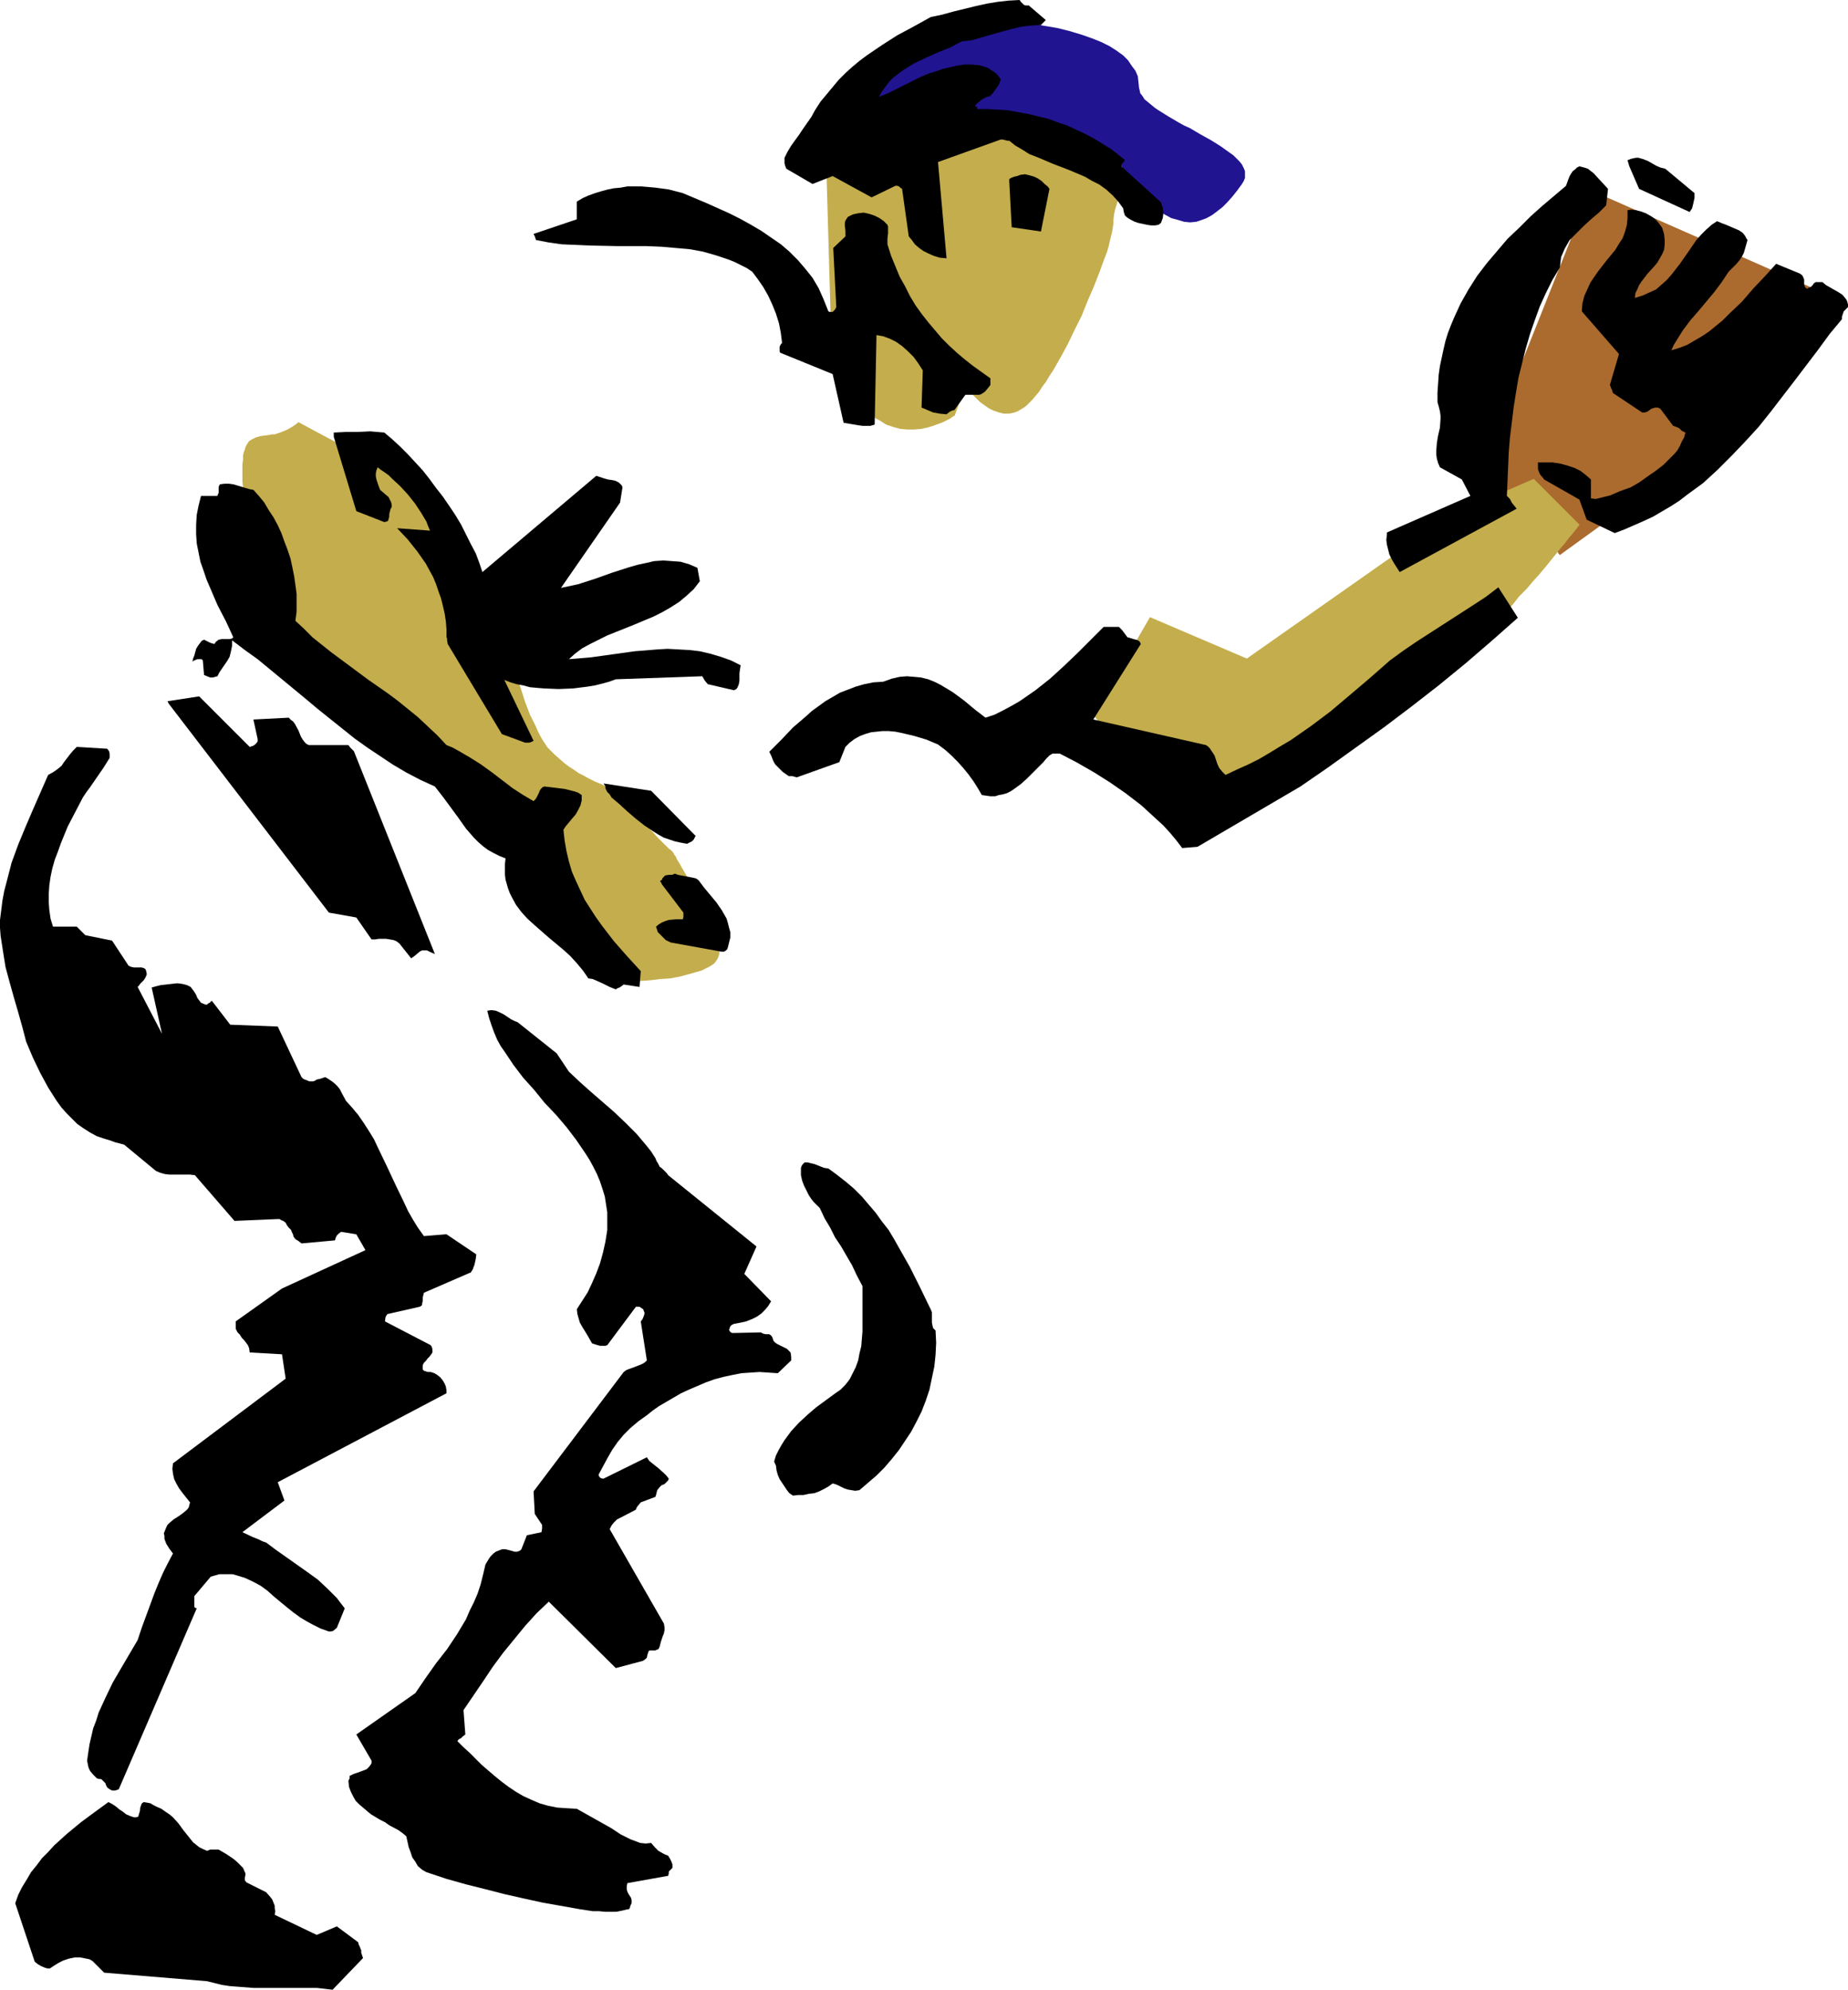
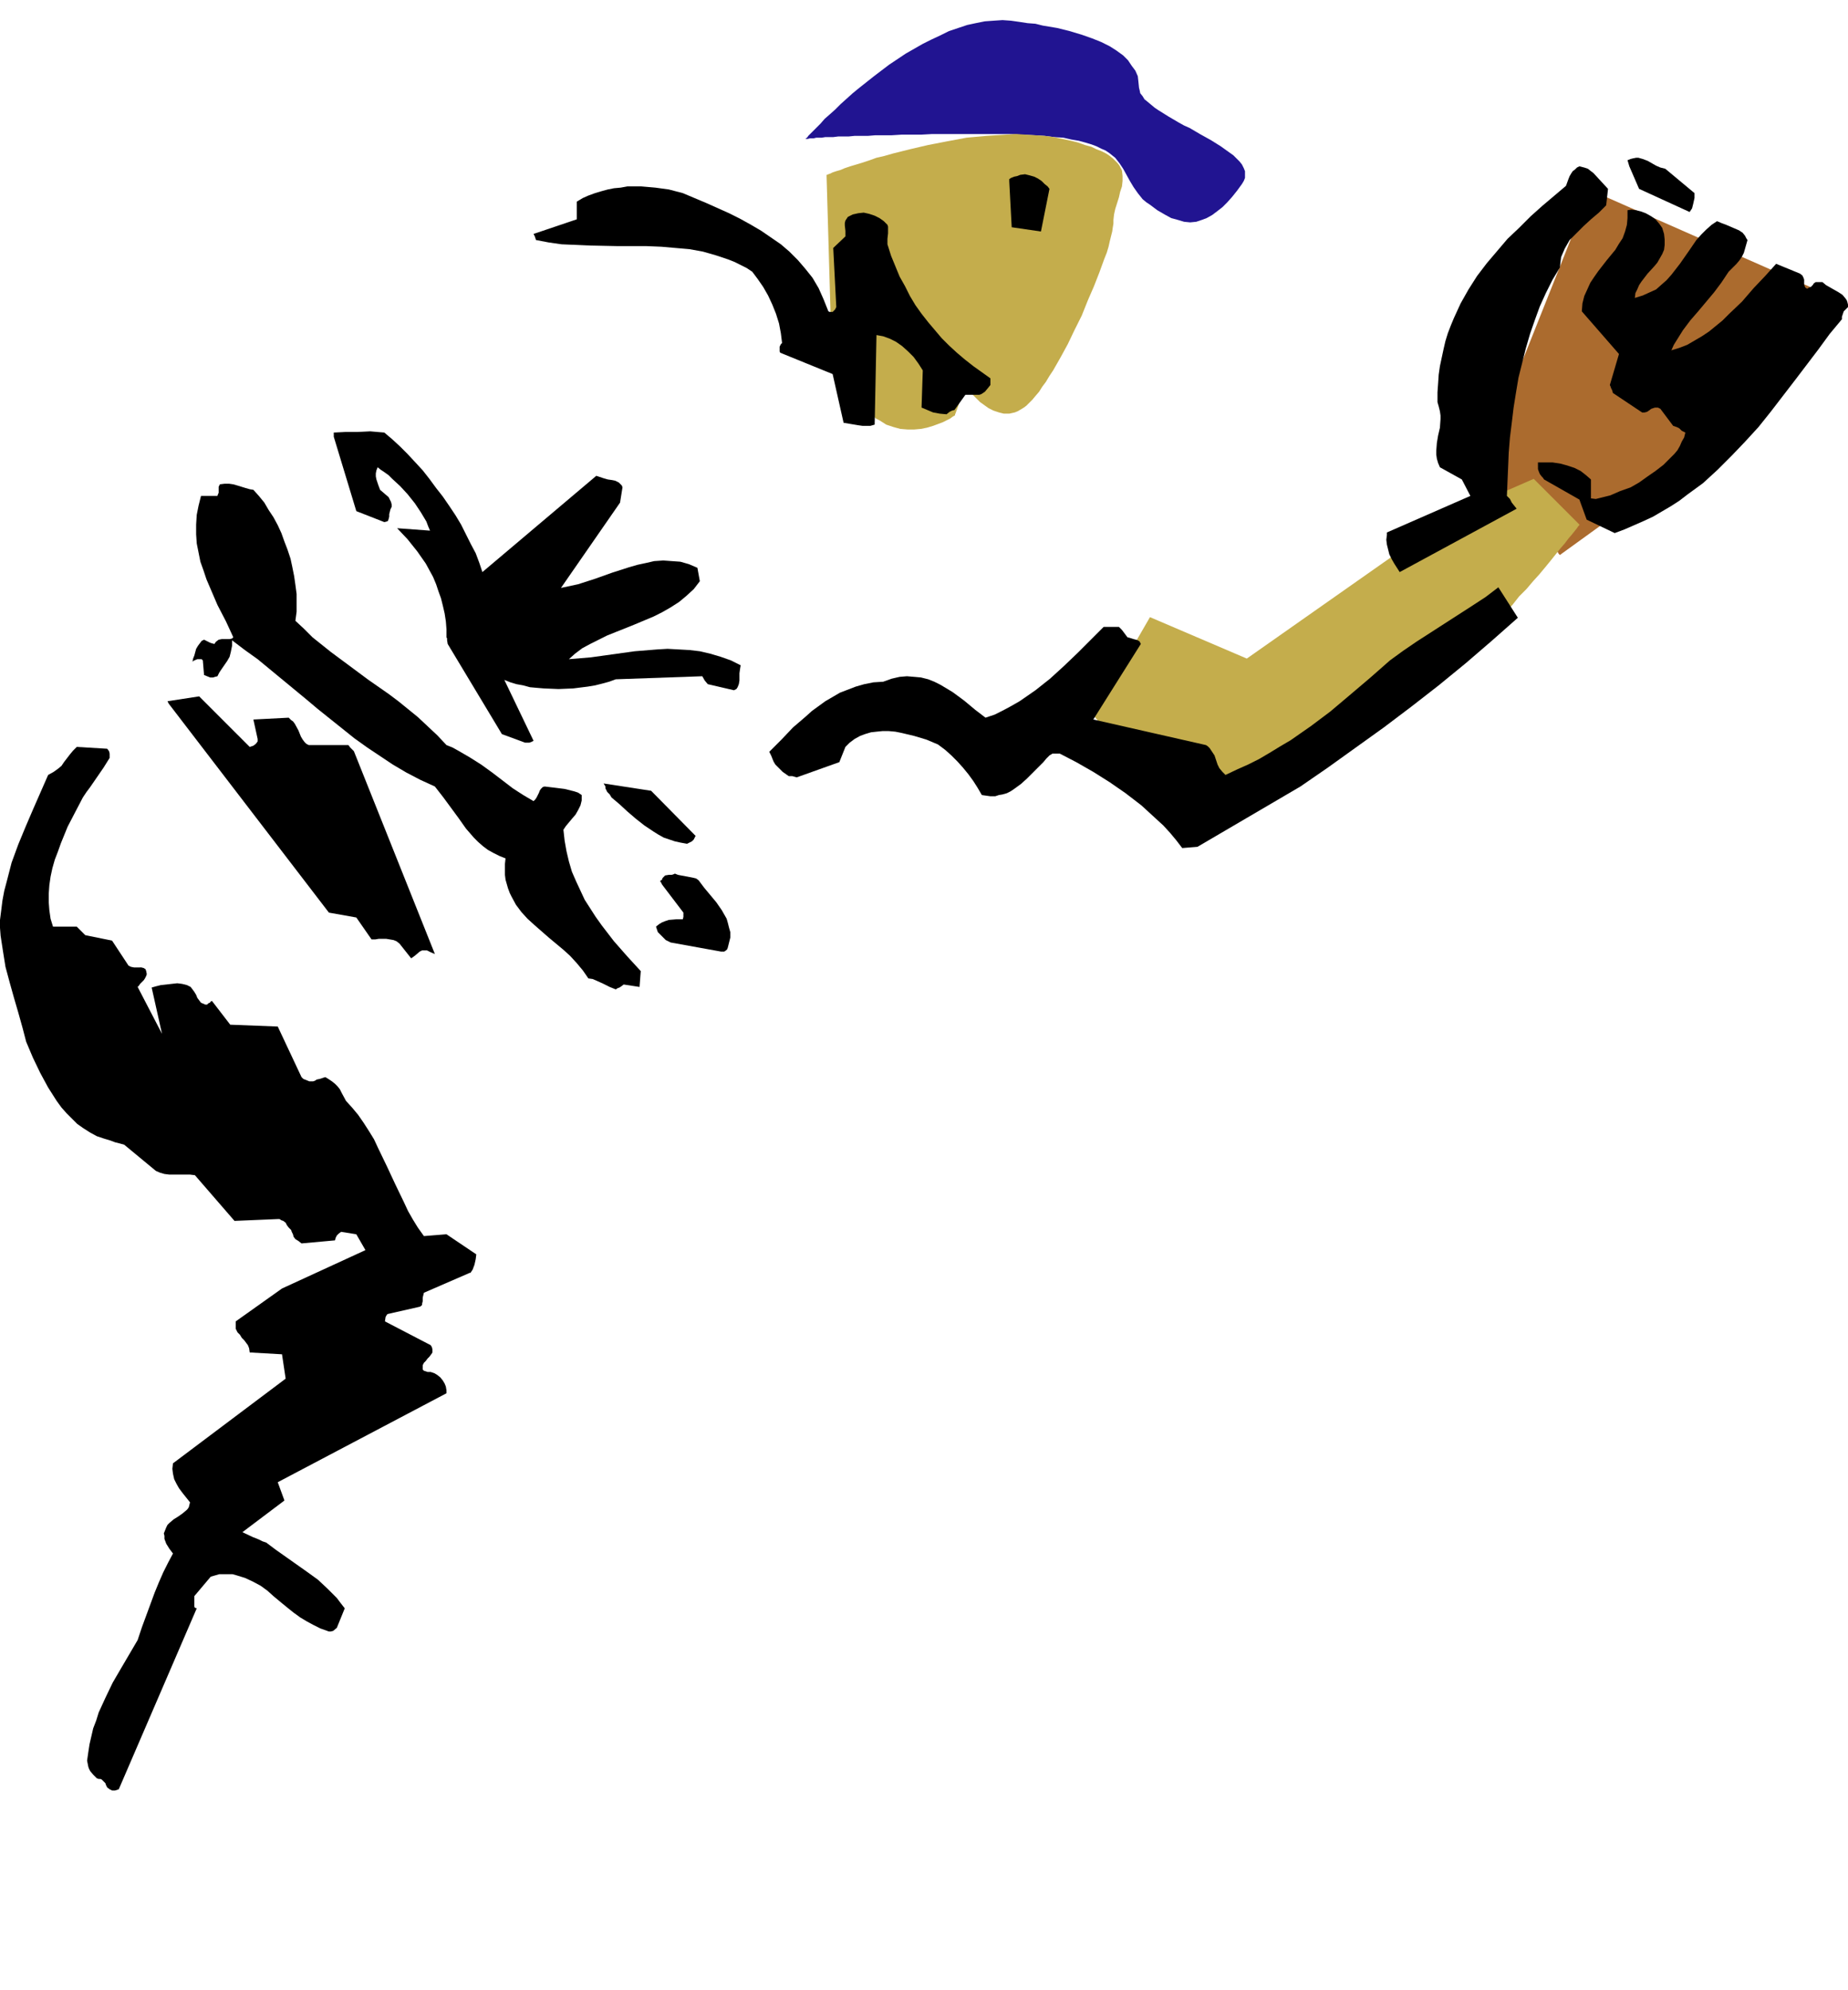
<svg xmlns="http://www.w3.org/2000/svg" xmlns:ns1="http://sodipodi.sourceforge.net/DTD/sodipodi-0.dtd" xmlns:ns2="http://www.inkscape.org/namespaces/inkscape" version="1.0" width="129.724mm" height="139.616mm" id="svg21" ns1:docname="Player 05.wmf">
  <ns1:namedview id="namedview21" pagecolor="#ffffff" bordercolor="#000000" borderopacity="0.25" ns2:showpageshadow="2" ns2:pageopacity="0.0" ns2:pagecheckerboard="0" ns2:deskcolor="#d1d1d1" ns2:document-units="mm" />
  <defs id="defs1">
    <pattern id="WMFhbasepattern" patternUnits="userSpaceOnUse" width="6" height="6" x="0" y="0" />
  </defs>
  <path style="fill:#211491;fill-opacity:1;fill-rule:evenodd;stroke:none" d="m 213.797,36.838 v -0.162 l 0.323,-0.162 0.323,-0.485 0.646,-0.646 0.808,-0.808 0.808,-0.808 0.97,-0.969 1.131,-1.293 1.293,-1.131 1.454,-1.293 1.454,-1.454 1.616,-1.454 1.616,-1.454 1.778,-1.454 3.878,-3.07 4.04,-3.07 4.363,-2.908 4.525,-2.585 2.262,-1.131 2.424,-1.131 2.262,-1.131 2.424,-0.808 2.424,-0.808 2.262,-0.485 2.424,-0.485 2.262,-0.162 2.424,-0.162 2.262,0.162 2.262,0.323 2.101,0.323 2.101,0.162 1.939,0.485 3.878,0.646 3.232,0.808 3.232,0.969 2.747,0.969 2.424,0.969 2.262,1.131 1.778,1.131 1.778,1.293 1.293,1.293 0.97,1.454 0.97,1.293 0.646,1.454 0.162,1.454 0.162,1.616 0.162,0.646 0.162,0.808 0.646,0.808 0.485,0.808 0.808,0.646 0.97,0.808 0.97,0.808 0.97,0.646 2.586,1.616 2.747,1.616 1.454,0.808 1.454,0.646 2.747,1.616 2.909,1.616 2.586,1.616 2.262,1.616 1.131,0.808 0.808,0.808 0.808,0.808 0.646,0.808 0.485,0.969 0.323,0.808 v 0.808 0.969 l -0.323,0.808 -0.485,0.808 -1.293,1.777 -1.293,1.616 -1.293,1.454 -1.293,1.293 -1.454,1.131 -1.293,0.969 -1.454,0.808 -1.293,0.485 -1.454,0.485 -1.616,0.162 -1.616,-0.162 -1.616,-0.485 -1.778,-0.485 -1.778,-0.969 -1.939,-1.131 -1.939,-1.454 -0.97,-0.646 -0.97,-0.808 -1.293,-1.616 -1.131,-1.616 -0.97,-1.616 -1.778,-3.231 -0.97,-1.454 -1.131,-1.454 -0.808,-0.646 -0.808,-0.646 -0.97,-0.646 -1.131,-0.485 -1.293,-0.646 -1.293,-0.485 -1.616,-0.485 -1.778,-0.485 -1.939,-0.323 -2.101,-0.485 -2.424,-0.162 -2.586,-0.323 -2.747,-0.162 -3.232,-0.162 -3.394,-0.162 h -3.555 -7.272 -3.394 -6.302 l -2.909,0.162 h -2.747 -2.424 l -2.586,0.162 h -2.262 -2.101 l -1.939,0.162 h -1.778 -1.778 l -1.616,0.162 h -1.454 -1.293 l -1.293,0.162 h -1.131 -0.97 l -0.97,0.162 h -0.646 -0.808 l -0.646,0.162 h -0.97 l -0.646,0.162 h -0.323 z" id="path1" />
  <path style="fill:#ab6b2e;fill-opacity:1;fill-rule:evenodd;stroke:none" d="m 392.041,125.539 29.896,-75.129 65.286,28.759 -15.029,25.851 -58.338,42.169 -0.162,-0.162 -0.162,-0.162 -0.162,-0.323 -0.323,-0.485 -0.485,-0.485 -0.646,-0.646 -0.646,-0.808 -0.646,-0.646 -1.616,-1.939 -1.616,-1.939 -1.939,-2.1 -1.939,-2.262 -1.939,-1.939 -2.101,-2.1 -1.778,-1.777 -0.808,-0.969 -0.808,-0.646 -0.808,-0.646 -0.646,-0.646 -0.646,-0.485 -0.646,-0.323 -0.485,-0.323 h -0.323 -0.323 z" id="path2" />
  <path style="fill:#c4ad4c;fill-opacity:1;fill-rule:evenodd;stroke:none" d="m 290.072,189.682 15.029,-26.013 25.694,10.987 54.298,-38.13 21.816,-9.533 12.12,12.118 v 0.162 l -0.323,0.323 -0.323,0.485 -0.646,0.808 -0.646,0.808 -0.97,1.131 -0.97,1.293 -1.131,1.293 -1.293,1.616 -1.293,1.616 -1.454,1.777 -1.616,1.939 -1.616,1.777 -1.778,2.1 -1.939,1.939 -1.778,2.262 -4.04,4.201 -4.202,4.362 -4.363,4.201 -4.525,4.039 -4.686,3.716 -2.262,1.777 -2.262,1.616 -2.262,1.616 -2.101,1.293 -2.262,1.293 -2.262,1.131 -4.363,1.939 -4.525,2.262 -9.211,4.201 -4.686,2.262 -4.525,2.1 -4.363,2.1 -4.04,1.939 -3.878,1.777 -1.778,0.969 -1.778,0.808 -1.616,0.808 -1.454,0.646 -1.454,0.646 -1.293,0.646 -1.293,0.646 -0.97,0.485 -0.808,0.323 -0.808,0.485 -0.646,0.323 -0.323,0.162 h -0.323 l -0.162,0.162 z" id="path3" />
-   <path style="fill:#c4ad4c;fill-opacity:1;fill-rule:evenodd;stroke:none" d="m 79.184,111.967 -0.808,0.646 -0.97,0.646 -1.454,0.808 -1.616,0.646 -1.454,0.485 h -0.808 l -0.646,0.162 -1.293,0.162 -1.131,0.162 -1.131,0.323 -0.97,0.485 -0.808,0.485 -0.323,0.485 -0.323,0.485 -0.323,0.646 -0.162,0.646 -0.323,0.808 -0.162,0.808 v 1.131 l -0.162,1.131 v 1.293 1.616 1.616 l 0.162,1.777 0.323,3.878 0.485,4.039 0.808,4.039 0.808,4.201 0.97,4.039 0.97,3.878 1.131,3.878 1.131,3.555 0.97,3.393 1.131,3.07 0.485,1.454 0.485,1.293 0.485,1.293 0.323,1.131 0.485,0.969 0.323,0.808 0.323,0.808 0.162,0.646 0.323,0.646 v 0.162 l 0.162,0.323 h 0.162 v 0.162 l 0.323,0.162 0.485,0.485 0.485,0.485 0.808,0.485 0.97,0.808 0.97,0.808 1.293,0.969 1.293,0.969 1.293,0.969 1.454,1.293 1.616,1.131 3.394,2.424 3.555,2.747 7.272,5.332 3.717,2.747 3.394,2.424 1.616,1.131 1.616,1.131 1.454,0.969 1.616,0.969 1.293,0.969 1.131,0.646 1.131,0.808 0.97,0.485 1.778,0.969 1.939,0.969 3.717,1.454 3.717,1.454 3.555,1.293 1.616,0.646 1.616,0.808 1.454,0.969 1.293,0.969 1.131,1.131 1.131,1.293 0.808,1.454 0.646,1.616 0.485,1.777 0.808,1.616 1.454,3.231 1.778,2.908 1.778,2.747 1.778,2.908 1.616,2.908 1.454,3.07 0.646,1.616 0.646,1.777 0.485,1.777 0.485,1.454 0.485,1.454 0.646,1.293 0.646,1.131 0.485,0.969 0.485,0.969 0.485,0.808 0.646,0.485 0.485,0.646 0.323,0.485 0.323,0.162 0.323,0.323 0.162,0.162 h 0.162 v 0 h 0.162 l 0.162,0.162 h 2.424 l 0.808,-0.162 h 0.97 2.101 l 2.424,-0.162 2.586,-0.323 2.586,-0.162 2.586,-0.485 2.424,-0.646 2.262,-0.646 1.131,-0.323 0.97,-0.485 0.97,-0.485 0.808,-0.485 0.646,-0.485 0.485,-0.646 0.323,-0.485 0.323,-0.808 0.162,-0.646 v -0.808 l -0.485,-1.616 -0.485,-1.777 -0.808,-1.939 -0.808,-2.1 -1.939,-4.201 -2.101,-4.362 -1.131,-1.939 -0.97,-1.939 -0.97,-1.616 -0.808,-1.454 -0.808,-1.293 -0.162,-0.485 -0.323,-0.485 -0.162,-0.162 -0.162,-0.323 v -0.162 h -0.162 v -0.162 l -0.162,-0.162 -0.162,-0.162 -0.323,-0.323 -0.485,-0.323 -0.485,-0.485 -1.131,-1.131 -1.293,-1.293 -1.454,-1.616 -3.232,-3.231 -3.394,-3.231 -1.454,-1.454 -1.293,-1.293 -1.131,-1.131 -0.485,-0.485 -0.485,-0.485 -0.323,-0.323 -0.162,-0.323 -0.162,-0.162 v 0 h -0.162 -0.323 l -0.323,-0.162 -0.646,-0.323 -0.808,-0.323 -0.808,-0.323 -0.97,-0.485 -0.97,-0.485 -1.131,-0.646 -1.293,-0.646 -1.131,-0.808 -1.293,-0.808 -1.293,-0.969 -1.293,-1.131 -1.293,-1.131 -1.293,-1.293 -0.646,-0.646 -0.646,-0.969 -0.646,-0.969 -0.646,-1.131 -0.646,-1.293 -0.646,-1.454 -1.454,-2.908 -1.293,-3.393 -1.131,-3.555 -2.424,-7.271 -0.97,-3.716 -0.97,-3.393 -0.808,-3.231 -0.485,-1.293 -0.323,-1.454 -0.162,-1.293 -0.323,-0.969 -0.323,-1.131 -0.162,-0.646 -0.162,-0.808 v -0.485 l -0.162,-0.323 v 0 l -21.816,-28.598 z" id="path4" />
  <path style="fill:#c4ad4c;fill-opacity:1;fill-rule:evenodd;stroke:none" d="m 219.291,46.37 1.454,50.409 v 0 0.162 l 0.162,0.323 0.162,0.485 0.162,0.485 0.323,0.646 0.485,0.646 0.485,0.969 0.646,0.969 0.646,0.969 0.97,1.131 0.97,1.131 1.131,1.293 1.454,1.293 1.454,1.454 1.778,1.454 0.808,0.808 0.97,0.485 1.778,1.131 1.939,0.646 1.778,0.485 1.939,0.162 h 1.778 l 1.778,-0.162 1.616,-0.323 1.616,-0.485 1.293,-0.485 1.293,-0.485 0.97,-0.485 0.97,-0.485 0.646,-0.485 0.323,-0.162 0.162,-0.162 h 0.162 v -0.323 l 0.162,-0.323 0.162,-0.485 0.485,-1.293 0.485,-1.454 0.485,-1.616 0.485,-1.293 0.162,-0.485 0.162,-0.485 v -0.323 h 0.162 v 0.162 l 0.323,0.323 0.485,0.646 0.485,0.808 0.808,0.808 0.808,0.808 0.97,0.969 1.131,0.808 1.131,0.808 1.293,0.646 1.454,0.485 1.293,0.323 h 1.454 l 1.454,-0.323 0.808,-0.323 0.808,-0.485 0.808,-0.485 0.646,-0.485 0.808,-0.808 0.808,-0.808 0.808,-0.969 0.97,-1.131 0.808,-1.293 0.97,-1.293 0.97,-1.616 0.97,-1.454 1.939,-3.393 1.939,-3.555 1.778,-3.716 1.939,-3.878 1.616,-4.039 1.616,-3.716 1.454,-3.716 1.293,-3.555 0.646,-1.616 0.485,-1.616 0.323,-1.454 0.323,-1.293 0.323,-1.293 0.162,-1.131 0.162,-0.969 v -0.969 l 0.162,-1.454 0.323,-1.454 0.97,-3.07 0.323,-1.454 0.485,-1.454 0.162,-1.454 v -1.293 l -0.162,-1.454 -0.323,-0.646 -0.323,-0.646 -0.485,-0.646 -0.646,-0.646 -0.646,-0.646 -0.808,-0.646 -0.97,-0.646 -1.293,-0.646 -1.293,-0.485 -1.293,-0.646 -1.778,-0.485 -1.778,-0.646 -1.939,-0.485 -2.262,-0.485 -2.262,-0.485 -2.424,-0.323 -2.424,-0.162 -2.586,-0.162 -2.586,-0.162 -2.586,0.162 -5.171,0.323 -5.333,0.485 -5.171,0.969 -5.01,0.969 -4.848,1.131 -4.525,1.131 -2.262,0.646 -2.101,0.485 -1.778,0.646 -1.939,0.646 -1.616,0.485 -1.616,0.485 -1.454,0.485 -1.131,0.485 -1.131,0.323 -0.97,0.323 -0.646,0.323 -0.485,0.162 -0.323,0.162 z" id="path5" />
  <path style="fill:#000000;fill-opacity:1;fill-rule:evenodd;stroke:none" d="m 0,243.969 v 2.1 l 0.162,2.1 0.646,4.201 0.646,4.039 1.131,4.201 1.131,4.039 1.131,3.878 1.131,4.039 0.97,3.716 1.778,4.201 1.939,4.039 2.101,3.878 1.131,1.777 1.131,1.777 1.293,1.777 1.293,1.454 1.454,1.454 1.454,1.454 1.616,1.131 1.778,1.131 1.778,0.969 1.939,0.646 1.616,0.485 1.293,0.485 1.293,0.323 1.131,0.323 8.403,6.947 1.131,0.485 1.131,0.323 1.293,0.162 h 1.293 1.454 1.293 1.454 l 1.293,0.162 10.504,12.118 11.474,-0.485 h 0.485 l 0.485,0.323 0.485,0.162 0.646,0.485 0.323,0.646 0.485,0.646 0.646,0.646 0.162,0.485 0.323,0.646 0.162,0.646 0.485,0.646 0.808,0.485 0.808,0.646 8.888,-0.808 0.162,-0.646 0.323,-0.646 0.485,-0.485 0.646,-0.485 4.04,0.646 2.424,4.201 -22.139,10.179 -12.282,8.725 v 1.939 l 0.485,0.969 0.646,0.646 0.485,0.808 0.646,0.646 0.485,0.646 0.485,0.646 0.323,0.808 0.162,1.131 8.565,0.485 0.97,6.463 -29.896,22.458 -0.162,1.454 0.162,1.293 0.323,1.454 0.646,1.293 0.646,1.131 0.97,1.293 1.939,2.424 -0.162,0.646 -0.162,0.646 -0.323,0.485 -0.323,0.323 -0.97,0.808 -1.131,0.808 -1.293,0.808 -1.131,0.969 -0.485,0.485 -0.323,0.646 -0.323,0.808 -0.323,0.808 0.162,0.646 v 0.808 l 0.485,1.293 0.808,1.293 0.97,1.293 -1.293,2.424 -1.293,2.585 -1.131,2.585 -1.131,2.747 -1.131,3.07 -1.131,3.07 -1.131,3.07 -1.131,3.393 -4.363,7.432 -2.262,3.878 -1.939,4.039 -1.778,3.878 -0.646,2.1 -0.808,2.1 -0.485,2.1 -0.485,2.1 -0.323,2.1 -0.323,2.262 0.162,0.808 0.162,0.808 0.162,0.485 0.323,0.646 0.808,0.969 0.97,0.969 0.485,0.162 h 0.485 l 0.323,0.162 0.323,0.323 0.323,0.323 0.323,0.323 0.162,0.485 0.323,0.646 0.646,0.485 0.646,0.323 h 0.808 l 0.97,-0.323 20.685,-47.986 -0.485,-0.162 -0.162,-0.323 v -0.323 -2.424 l 4.363,-5.17 1.131,-0.323 1.131,-0.323 h 1.293 1.131 1.131 l 1.131,0.323 2.101,0.646 2.101,0.969 2.101,1.131 1.778,1.293 1.616,1.454 1.939,1.616 1.778,1.454 1.616,1.293 1.778,1.293 1.616,0.969 1.778,0.969 1.939,0.969 2.262,0.808 h 0.485 l 0.646,-0.162 0.97,-0.808 2.101,-5.17 -1.131,-1.454 -0.97,-1.293 -2.424,-2.424 -2.586,-2.424 -2.909,-2.1 -2.747,-1.939 -2.747,-1.939 -2.747,-1.939 -2.586,-1.939 -0.97,-0.323 -0.97,-0.485 -1.616,-0.646 -2.747,-1.293 11.15,-8.402 -1.778,-4.847 44.763,-23.589 v -0.808 l -0.162,-0.969 -0.323,-0.808 -0.485,-0.808 -0.646,-0.808 -0.808,-0.646 -0.808,-0.485 -0.97,-0.323 h -0.323 -0.485 l -0.485,-0.162 -0.485,-0.162 -0.323,-0.323 v -0.485 -0.646 l 0.323,-0.646 0.485,-0.485 0.485,-0.646 0.485,-0.485 0.485,-0.646 0.323,-0.485 v -0.323 -0.485 l -0.162,-0.646 -0.323,-0.485 -12.12,-6.301 0.162,-1.131 0.162,-0.323 0.323,-0.485 8.565,-1.939 0.323,-0.162 0.323,-0.323 v -0.323 l 0.162,-0.646 v -0.485 -0.485 l 0.162,-0.646 0.162,-0.646 12.282,-5.332 v 0.162 l 0.323,-0.485 0.323,-0.485 0.485,-1.293 0.323,-1.454 0.162,-1.293 -7.918,-5.332 -5.979,0.485 -1.616,-2.262 -1.293,-2.1 -1.293,-2.262 -1.131,-2.424 -2.262,-4.685 -2.262,-4.847 -2.262,-4.685 -1.131,-2.424 -1.293,-2.1 -1.454,-2.262 -1.454,-2.1 -1.616,-1.939 -1.616,-1.777 -1.131,-2.1 -0.485,-0.969 -0.646,-0.808 -0.646,-0.646 -0.808,-0.646 -0.97,-0.646 -0.808,-0.485 -1.454,0.485 -0.808,0.162 -0.485,0.323 -0.485,0.162 h -0.97 l -0.808,-0.323 -0.808,-0.323 -0.485,-0.485 -6.302,-13.41 -12.605,-0.485 -4.848,-6.301 -0.323,0.162 -0.162,0.162 v 0.162 h -0.162 l -0.323,0.162 -0.323,0.323 h -0.485 l -0.323,-0.162 -0.808,-0.323 -0.485,-0.646 -0.485,-0.646 -0.323,-0.808 -0.485,-0.808 -0.485,-0.646 -0.485,-0.646 -0.97,-0.485 -1.293,-0.323 -1.293,-0.162 -1.454,0.162 -1.454,0.162 -1.454,0.162 -1.293,0.323 -1.131,0.323 2.747,12.279 -6.464,-12.441 0.323,-0.323 0.323,-0.485 0.97,-0.969 0.323,-0.485 0.323,-0.646 0.162,-0.485 -0.162,-0.808 -0.162,-0.485 -0.485,-0.323 -0.646,-0.162 H 36.845 35.552 l -0.808,-0.162 -0.646,-0.323 -4.363,-6.624 -7.11,-1.454 -0.485,-0.485 -0.485,-0.485 -0.646,-0.646 -0.646,-0.646 h -6.302 l -0.646,-2.1 -0.323,-2.262 -0.162,-2.1 v -2.262 l 0.162,-2.262 0.323,-2.262 0.485,-2.262 0.646,-2.262 0.808,-2.1 0.808,-2.262 1.778,-4.362 2.101,-4.039 1.939,-3.716 0.97,-1.454 0.97,-1.293 1.778,-2.585 1.778,-2.585 1.616,-2.585 v -0.485 -0.646 l -0.162,-0.646 -0.485,-0.646 -8.08,-0.485 -0.97,0.969 -0.808,0.969 -1.616,2.1 -0.646,0.969 -0.97,0.808 -1.131,0.808 -1.454,0.808 -4.04,9.209 -1.939,4.524 -1.939,4.685 -1.778,4.847 -1.293,5.009 -0.646,2.424 -0.485,2.585 -0.323,2.585 z" id="path6" />
-   <path style="fill:#000000;fill-opacity:1;fill-rule:evenodd;stroke:none" d="m 4.04,504.74 5.171,15.511 0.808,0.646 0.808,0.485 1.131,0.485 0.646,0.162 h 0.646 l 0.97,-0.646 1.293,-0.808 1.293,-0.646 1.454,-0.485 1.616,-0.323 h 1.454 l 1.616,0.323 0.808,0.162 0.808,0.485 3.07,3.07 27.31,2.262 1.939,0.485 1.939,0.485 2.101,0.323 2.101,0.162 4.202,0.323 h 4.202 4.202 4.202 4.202 l 4.202,0.485 8.08,-8.402 -0.162,-0.485 -0.323,-0.969 v -0.646 l -0.162,-0.323 -0.162,-0.485 -0.323,-0.646 -0.162,-0.646 -5.656,-4.201 -5.333,2.262 -11.15,-5.332 0.162,-0.969 -0.162,-0.808 v -0.646 l -0.646,-1.616 -0.485,-0.646 -1.131,-1.293 -5.171,-2.585 v 0 l -0.323,-0.323 -0.162,-0.323 v -0.646 l 0.162,-0.808 v -0.323 l -0.162,-0.323 -0.485,-1.131 -0.808,-0.808 -0.808,-0.808 -0.97,-0.808 -1.939,-1.293 -1.939,-1.131 h -1.454 -0.808 l -0.808,0.323 -1.131,-0.485 -0.97,-0.485 -0.808,-0.646 -0.808,-0.646 -1.293,-1.616 -1.293,-1.616 -1.293,-1.777 -1.454,-1.616 -0.97,-0.808 -0.97,-0.646 -1.131,-0.808 -1.131,-0.485 -0.97,-0.485 -0.808,-0.485 -0.808,-0.162 -0.97,-0.162 -0.485,0.323 -0.162,0.323 -0.162,0.485 -0.162,0.485 v 0.485 l -0.162,0.646 -0.162,0.485 -0.162,0.646 -0.646,0.162 H 35.552 l -0.97,-0.323 -1.131,-0.485 -0.808,-0.646 -0.97,-0.646 -0.97,-0.808 -0.97,-0.646 -0.97,-0.485 -3.555,2.585 -3.717,2.747 -3.717,3.07 -3.394,3.07 -1.616,1.777 -1.616,1.616 -1.454,1.939 -1.454,1.777 -1.131,1.939 -1.293,2.1 -0.97,1.939 z" id="path7" />
  <path style="fill:#000000;fill-opacity:1;fill-rule:evenodd;stroke:none" d="m 44.763,186.612 42.501,55.418 7.272,1.293 4.04,5.816 h 0.97 l 0.97,-0.162 h 1.939 l 0.97,0.162 0.97,0.162 0.808,0.323 0.808,0.646 3.07,3.878 0.485,-0.323 0.646,-0.485 1.131,-0.969 0.646,-0.323 h 0.485 0.485 0.323 l 0.97,0.485 1.131,0.485 -21.493,-53.802 -0.646,-0.646 -0.323,-0.323 -0.485,-0.646 H 81.931 l -0.646,-0.323 -0.485,-0.485 -0.485,-0.646 -0.485,-0.808 -0.646,-1.616 -0.97,-1.777 -0.485,-0.646 -0.485,-0.323 -0.646,-0.646 -9.373,0.485 1.131,5.17 v 0.646 l -0.485,0.646 -0.646,0.485 -0.485,0.162 -0.485,0.162 -13.413,-13.41 -8.403,1.293 z" id="path8" />
  <path style="fill:#000000;fill-opacity:1;fill-rule:evenodd;stroke:none" d="m 51.066,175.464 0.485,-0.323 0.808,-0.323 h 0.646 0.485 l 0.323,0.323 0.323,3.878 1.616,0.646 h 0.808 l 0.485,-0.162 0.646,-0.162 0.485,-0.969 0.646,-0.969 1.454,-2.1 0.646,-1.131 0.323,-1.293 0.323,-1.616 v -1.454 l 3.394,2.585 3.394,2.424 6.464,5.332 6.464,5.332 3.07,2.585 3.232,2.585 6.464,5.17 3.394,2.424 3.394,2.262 3.394,2.262 3.555,2.1 3.717,1.939 3.878,1.777 2.262,2.908 4.04,5.493 1.939,2.747 2.101,2.424 1.131,1.131 1.293,1.131 1.293,0.969 1.454,0.808 1.616,0.808 1.616,0.646 -0.162,1.454 v 1.454 1.454 l 0.162,1.293 0.323,1.131 0.323,1.131 0.485,1.293 0.485,0.969 1.131,2.1 1.454,1.939 1.616,1.777 1.778,1.616 3.878,3.393 3.878,3.231 1.778,1.616 1.778,1.939 1.616,1.939 1.454,2.1 1.131,0.162 1.131,0.485 1.778,0.808 1.616,0.808 1.616,0.646 0.485,-0.323 0.485,-0.162 0.485,-0.323 0.646,-0.485 4.202,0.646 0.323,-4.201 -3.555,-3.878 -3.555,-4.039 -3.232,-4.201 -1.616,-2.262 -1.454,-2.262 -1.454,-2.262 -1.131,-2.424 -1.131,-2.424 -1.131,-2.585 -0.808,-2.747 -0.646,-2.747 -0.485,-2.747 -0.323,-2.908 0.646,-0.969 0.808,-0.969 0.808,-0.969 0.97,-1.131 0.646,-1.131 0.646,-1.293 0.323,-1.293 v -0.808 -0.646 l -0.97,-0.646 -0.97,-0.323 -1.293,-0.323 -1.293,-0.323 -2.586,-0.323 -2.747,-0.323 -0.485,0.162 -0.485,0.485 -0.323,0.485 -0.162,0.485 -0.646,1.293 -0.323,0.485 -0.485,0.485 -2.747,-1.616 -2.747,-1.777 -2.747,-2.1 -2.747,-2.1 -2.909,-2.1 -3.07,-1.939 -3.07,-1.777 -1.454,-0.808 -1.616,-0.646 -2.424,-2.585 -2.586,-2.424 -2.586,-2.424 -2.586,-2.1 -2.586,-2.1 -2.586,-1.939 -5.333,-3.716 -5.01,-3.716 -5.01,-3.716 -2.424,-1.939 -2.424,-1.939 -2.262,-2.262 -2.262,-2.1 0.323,-2.424 v -2.262 -2.424 l -0.323,-2.424 -0.323,-2.262 -0.485,-2.424 -0.485,-2.262 -0.808,-2.424 -0.808,-2.1 -0.808,-2.262 -0.97,-2.1 -1.131,-2.1 -1.293,-1.939 -1.131,-1.939 -1.454,-1.777 -1.454,-1.616 -0.97,-0.162 -1.131,-0.323 -2.101,-0.646 -1.131,-0.323 -1.131,-0.162 h -1.131 l -1.293,0.162 -0.162,0.323 -0.162,0.323 v 0.808 0.808 l -0.162,0.323 -0.162,0.485 H 53.328 l -0.646,2.585 -0.485,2.424 -0.162,2.585 v 2.585 l 0.162,2.424 0.485,2.424 0.485,2.424 0.808,2.262 0.808,2.424 0.97,2.262 1.939,4.524 2.262,4.362 0.97,2.1 0.97,2.1 -0.323,0.323 -0.646,0.162 h -1.454 -0.646 l -0.808,0.162 -0.646,0.485 -0.162,0.162 -0.323,0.485 -0.646,-0.162 -0.485,-0.162 -0.646,-0.323 -0.97,-0.485 -0.646,0.323 -0.485,0.646 -0.485,0.646 -0.485,0.808 -0.485,1.777 -0.323,0.808 z" id="path9" />
  <path style="fill:#000000;fill-opacity:1;fill-rule:evenodd;stroke:none" d="m 88.557,115.845 5.979,19.711 7.434,2.908 0.646,-0.162 0.323,-0.162 0.162,-0.485 0.162,-0.646 v -0.646 l 0.162,-0.646 0.162,-0.646 0.323,-0.646 v -0.646 l -0.162,-0.646 -0.323,-0.646 -0.323,-0.646 -1.131,-0.969 -1.131,-0.969 -0.485,-1.293 -0.485,-1.454 -0.162,-0.808 v -0.808 l 0.162,-0.808 0.323,-0.808 0.808,0.646 0.97,0.646 1.131,0.808 0.97,0.969 2.101,1.939 1.939,2.1 1.939,2.424 1.616,2.424 1.454,2.424 0.485,1.293 0.485,1.131 -8.726,-0.646 2.747,2.908 2.586,3.231 1.131,1.616 1.131,1.616 0.97,1.777 0.97,1.777 0.808,1.939 0.646,1.939 0.646,1.777 0.485,1.939 0.485,2.1 0.323,2.1 0.162,2.1 v 2.1 l 0.162,0.323 v 0.485 l 0.162,0.969 14.382,23.912 6.141,2.262 h 0.485 0.646 l 0.485,-0.162 0.646,-0.323 -7.757,-16.157 1.616,0.646 1.616,0.485 1.778,0.323 1.778,0.485 1.778,0.162 1.939,0.162 3.878,0.162 3.878,-0.162 3.878,-0.485 1.939,-0.323 1.939,-0.485 1.778,-0.485 1.778,-0.646 22.947,-0.808 0.646,1.131 0.808,0.969 6.949,1.616 0.646,-0.323 0.323,-0.485 0.323,-0.808 0.162,-0.969 v -1.939 l 0.162,-1.131 0.162,-0.969 -2.586,-1.293 -2.747,-0.969 -2.747,-0.808 -2.747,-0.646 -2.747,-0.323 -2.909,-0.162 -2.909,-0.162 -2.747,0.162 -5.979,0.485 -5.818,0.808 -5.818,0.808 -5.818,0.485 1.616,-1.454 1.939,-1.454 2.101,-1.131 2.262,-1.131 2.262,-1.131 2.424,-0.969 4.848,-1.939 5.01,-2.1 2.262,-1.131 2.262,-1.293 2.262,-1.454 1.939,-1.616 1.939,-1.777 1.616,-2.1 -0.646,-3.555 -2.262,-0.969 -2.262,-0.646 -2.262,-0.162 -2.262,-0.162 -2.424,0.162 -2.101,0.485 -2.262,0.485 -2.262,0.646 -4.525,1.454 -4.525,1.616 -4.525,1.454 -2.262,0.485 -2.262,0.485 v 0 l 15.675,-22.62 0.646,-4.039 -0.162,-0.485 -0.323,-0.323 -0.485,-0.485 -0.97,-0.485 -0.808,-0.162 -1.131,-0.162 -1.131,-0.323 -0.97,-0.323 -0.97,-0.323 -30.219,25.528 -0.808,-2.424 -0.97,-2.585 -1.293,-2.424 -1.293,-2.585 -1.293,-2.585 -1.454,-2.424 -1.616,-2.424 -1.778,-2.585 -1.778,-2.262 -1.778,-2.424 -1.778,-2.262 -1.939,-2.1 -2.101,-2.262 -1.939,-1.939 -2.101,-1.939 -2.101,-1.777 -1.939,-0.162 -1.778,-0.162 -3.232,0.162 h -3.232 l -3.232,0.162 z" id="path10" />
-   <path style="fill:#000000;fill-opacity:1;fill-rule:evenodd;stroke:none" d="m 92.435,472.265 0.162,1.616 0.485,1.293 0.646,1.293 0.646,1.131 0.97,0.969 0.97,0.808 1.131,0.969 0.97,0.808 2.424,1.454 1.293,0.646 1.131,0.808 2.424,1.293 1.131,0.808 0.97,0.808 0.646,2.908 0.485,1.293 0.485,1.454 0.808,1.131 0.646,1.131 1.131,0.969 1.131,0.646 5.333,1.777 5.171,1.454 5.171,1.293 5.01,1.293 5.01,1.131 5.171,1.131 10.019,1.777 3.232,0.485 h 1.616 l 1.616,0.162 h 1.616 1.454 l 1.616,-0.323 1.293,-0.323 h 0.323 l 0.323,-0.323 0.162,-0.646 0.323,-0.646 v -0.808 l -0.162,-0.646 -0.646,-0.969 -0.323,-0.646 -0.162,-0.646 v -0.808 l 0.162,-0.808 10.827,-1.939 0.162,-0.646 v -0.485 l 0.485,-0.485 0.485,-0.485 v -0.969 l -0.323,-0.808 -0.323,-0.646 -0.485,-0.808 -0.808,-0.323 -0.646,-0.323 -1.131,-0.646 -0.97,-0.969 -0.97,-1.131 -1.454,0.162 -1.454,-0.162 -1.293,-0.485 -1.293,-0.485 -1.293,-0.646 -1.293,-0.646 -2.424,-1.616 -9.211,-5.17 -2.747,-0.162 -2.424,-0.162 -2.424,-0.485 -2.262,-0.646 -2.262,-0.969 -2.101,-0.969 -1.939,-1.131 -1.939,-1.293 -1.939,-1.454 -1.778,-1.454 -3.394,-2.908 -3.232,-3.231 -1.778,-1.616 -1.454,-1.454 0.323,-0.485 0.646,-0.323 0.485,-0.485 0.646,-0.485 -0.485,-6.463 5.171,-7.594 2.586,-3.878 2.747,-3.716 2.909,-3.555 2.909,-3.555 3.07,-3.393 3.232,-3.07 17.776,17.611 7.272,-1.939 0.162,-0.162 0.323,-0.162 0.485,-0.485 0.162,-0.808 0.323,-0.969 0.323,-0.162 h 0.97 0.485 l 0.323,-0.162 0.485,-0.162 0.323,-0.646 0.162,-0.646 0.162,-0.646 0.485,-1.454 0.323,-0.808 0.162,-0.808 v -0.808 l -0.162,-0.969 -14.382,-25.043 v 0 l 0.485,-0.969 0.646,-0.808 0.808,-0.808 0.97,-0.485 4.04,-2.1 0.162,-0.485 0.323,-0.485 0.808,-0.969 3.878,-1.454 0.162,-0.485 0.162,-0.646 0.162,-0.646 0.646,-0.808 0.485,-0.485 0.808,-0.323 0.646,-0.646 0.323,-0.323 0.162,-0.485 -0.646,-0.808 -0.646,-0.646 -1.454,-1.293 -1.616,-1.293 -0.808,-0.646 -0.646,-0.969 -11.474,5.655 h -0.323 l -0.485,-0.162 -0.323,-0.323 -0.162,-0.323 v -0.323 l 1.131,-2.1 1.131,-2.1 1.293,-2.262 1.454,-2.1 1.616,-1.939 1.778,-1.777 2.101,-1.777 2.262,-1.616 1.616,-1.293 1.616,-1.131 1.939,-1.131 1.939,-1.131 1.939,-1.131 2.101,-0.969 2.262,-0.969 2.262,-0.969 2.262,-0.808 2.424,-0.646 2.262,-0.485 2.424,-0.485 2.424,-0.162 2.424,-0.162 2.424,0.162 2.424,0.162 3.555,-3.393 v -0.969 l -0.162,-1.131 -0.97,-0.969 -1.293,-0.646 -1.293,-0.646 -0.485,-0.323 -0.485,-0.485 -0.162,-0.485 -0.162,-0.485 -0.323,-0.485 -0.485,-0.323 h -0.97 l -0.646,-0.162 -0.646,-0.323 -7.11,0.162 h -0.485 l -0.323,-0.162 -0.323,-0.323 -0.162,-0.323 0.162,-0.485 0.162,-0.485 0.323,-0.323 0.323,-0.162 0.323,-0.162 1.778,-0.323 1.454,-0.323 1.616,-0.646 1.293,-0.646 1.131,-0.808 0.97,-0.969 0.808,-0.969 0.808,-1.293 -7.11,-7.271 3.232,-7.271 -23.432,-18.904 -0.323,-0.485 -0.646,-0.646 -0.646,-0.646 -0.646,-0.485 -0.485,-0.969 -0.323,-0.485 -0.323,-0.808 -1.131,-1.777 -1.293,-1.616 -2.586,-3.07 -2.909,-2.908 -3.07,-2.908 -6.141,-5.332 -2.909,-2.585 -2.909,-2.747 -3.232,-4.847 -10.342,-8.24 -0.808,-0.323 -0.97,-0.485 -0.97,-0.646 -0.97,-0.646 -0.97,-0.485 -1.131,-0.485 -1.131,-0.162 -1.131,0.162 0.485,1.939 0.646,1.939 0.646,1.777 0.808,1.939 0.97,1.777 1.131,1.616 2.262,3.393 2.586,3.393 2.909,3.231 2.747,3.393 3.07,3.231 2.747,3.231 2.586,3.393 2.424,3.555 1.131,1.777 0.97,1.777 0.97,1.939 0.808,1.939 0.646,1.939 0.646,2.1 0.323,2.1 0.323,2.1 v 2.262 2.424 l -0.485,3.07 -0.646,2.908 -0.808,2.908 -0.97,2.585 -1.131,2.585 -1.131,2.424 -1.454,2.262 -1.454,2.262 0.162,1.293 0.323,1.131 0.323,1.131 0.646,1.131 1.293,2.1 1.293,2.262 0.97,0.323 1.131,0.323 h 0.97 0.485 l 0.485,-0.162 7.595,-10.179 h 0.97 l 0.485,0.323 0.485,0.323 0.162,0.485 0.162,0.323 v 0.485 l -0.162,0.485 -0.323,0.808 -0.485,0.646 1.616,10.34 -0.485,0.485 -0.808,0.485 -0.808,0.323 -0.808,0.323 -1.778,0.646 -0.808,0.323 -0.646,0.485 -23.917,31.667 0.323,5.978 1.939,2.908 v 0.969 l -0.162,0.969 -3.878,0.808 -1.454,3.716 -0.323,0.323 -0.323,0.162 -0.485,0.162 h -0.646 l -1.131,-0.323 -1.293,-0.323 h -0.97 l -0.808,0.323 -0.808,0.323 -0.646,0.485 -0.646,0.646 -0.485,0.646 -0.485,0.808 -0.485,0.808 -0.646,2.747 -0.646,2.585 -0.808,2.424 -0.97,2.262 -1.131,2.262 -0.97,2.262 -2.424,4.039 -2.586,3.878 -2.909,3.716 -2.747,3.878 -2.747,4.039 -15.675,10.987 4.04,6.947 v 0.646 l -0.162,0.323 -0.485,0.646 -0.646,0.646 -0.808,0.323 -1.778,0.646 -0.97,0.323 -0.97,0.485 v 0.646 l -0.162,0.323 z" id="path11" />
  <path style="fill:#000000;fill-opacity:1;fill-rule:evenodd;stroke:none" d="m 141.885,62.689 0.323,0.969 3.394,0.646 3.394,0.485 3.717,0.162 3.717,0.162 7.595,0.162 h 7.595 l 3.878,0.162 3.717,0.323 3.717,0.323 3.555,0.646 3.394,0.969 3.394,1.131 1.616,0.646 1.616,0.808 1.616,0.808 1.454,0.969 1.454,1.939 1.454,2.1 1.293,2.262 1.131,2.424 0.97,2.424 0.808,2.585 0.485,2.585 0.323,2.585 -0.162,0.162 -0.162,0.162 -0.323,0.646 v 0.808 0.485 l 0.162,0.323 13.898,5.655 2.909,12.925 0.97,0.162 0.97,0.162 1.939,0.323 1.131,0.162 h 0.97 1.131 l 1.131,-0.323 0.485,-23.751 1.778,0.323 1.778,0.646 1.616,0.808 1.616,1.131 1.616,1.454 1.454,1.454 1.293,1.777 1.131,1.777 -0.323,9.856 3.07,1.293 1.778,0.323 1.778,0.162 0.808,-0.646 0.646,-0.323 0.646,-0.162 2.909,-4.039 h 3.232 0.485 l 0.485,-0.162 0.97,-0.646 0.808,-0.969 0.646,-0.808 v -1.777 l -2.262,-1.616 -2.262,-1.616 -2.262,-1.777 -2.101,-1.777 -2.101,-1.939 -1.939,-1.939 -1.778,-2.1 -1.778,-2.1 -1.778,-2.262 -1.616,-2.262 -1.454,-2.424 -1.293,-2.585 -1.454,-2.585 -1.131,-2.747 -1.131,-2.747 -0.97,-3.07 v -1.454 l 0.162,-1.454 v -1.131 -0.646 l -0.162,-0.485 -0.97,-0.969 -1.131,-0.808 -1.293,-0.646 -1.454,-0.485 -1.454,-0.323 -1.454,0.162 -1.454,0.323 -0.646,0.323 -0.646,0.323 -0.323,0.485 -0.323,0.485 -0.162,0.646 v 0.646 l 0.162,1.454 v 1.454 l -3.232,3.07 0.808,15.672 -0.323,0.646 -0.485,0.485 -0.162,0.162 h -0.323 -0.485 l -0.323,-0.162 -1.293,-3.231 -1.293,-2.908 -1.616,-2.747 -1.939,-2.424 -1.939,-2.262 -2.262,-2.262 -2.262,-1.939 -2.586,-1.777 -2.586,-1.777 -2.747,-1.616 -2.909,-1.616 -2.909,-1.454 -6.141,-2.747 -6.141,-2.585 -3.717,-0.969 -3.555,-0.485 -3.717,-0.323 h -3.717 l -1.778,0.323 -1.778,0.162 -1.616,0.323 -1.778,0.485 -1.616,0.485 -1.778,0.646 -1.454,0.646 -1.616,0.969 v -0.162 4.847 l -11.474,3.878 z" id="path12" />
  <path style="fill:#000000;fill-opacity:1;fill-rule:evenodd;stroke:none" d="m 160.63,208.585 v 0.485 l 0.162,0.323 0.323,0.646 0.646,0.646 0.485,0.808 2.101,1.777 2.101,1.939 2.262,1.939 2.262,1.777 2.424,1.616 1.293,0.808 1.454,0.808 1.454,0.485 1.454,0.485 1.454,0.323 1.778,0.323 0.646,-0.323 0.646,-0.323 0.485,-0.485 0.485,-0.969 -11.797,-11.956 -12.605,-1.939 z" id="path13" />
  <path style="fill:#000000;fill-opacity:1;fill-rule:evenodd;stroke:none" d="m 174.528,247.2 0.646,0.646 0.646,0.646 0.808,0.808 0.646,0.323 0.646,0.323 13.413,2.424 h 0.808 l 0.485,-0.323 0.323,-0.323 0.162,-0.485 0.323,-1.293 0.323,-1.293 v -1.454 l -0.323,-1.131 -0.323,-1.293 -0.323,-1.131 -0.646,-1.131 -0.646,-1.131 -1.454,-2.1 -1.616,-1.939 -1.616,-1.939 -1.454,-1.939 -0.646,-0.485 -0.646,-0.162 -1.616,-0.323 -1.778,-0.323 -0.808,-0.162 -0.808,-0.323 -0.323,0.162 -0.485,0.162 h -0.808 l -0.97,0.162 -0.323,0.323 -0.323,0.323 -0.162,0.323 v 0.162 l -0.323,0.162 -0.162,0.162 v 0.162 l 0.162,0.162 0.323,0.646 5.656,7.432 v 0.646 0.485 l -0.162,0.646 h -1.778 l -1.939,0.162 -0.97,0.323 -0.808,0.323 -0.808,0.485 -0.808,0.646 z" id="path14" />
  <path style="fill:#000000;fill-opacity:1;fill-rule:evenodd;stroke:none" d="m 204.585,200.345 0.323,0.808 0.323,0.808 0.485,0.808 0.646,0.646 1.293,1.293 1.616,1.131 h 0.323 0.646 l 1.131,0.323 11.312,-4.039 1.616,-4.039 1.131,-1.131 1.293,-0.969 1.454,-0.808 1.293,-0.485 1.616,-0.485 1.454,-0.162 1.616,-0.162 h 1.616 l 1.778,0.162 1.616,0.323 3.394,0.808 3.232,0.969 3.07,1.293 1.939,1.454 1.616,1.454 1.616,1.616 1.454,1.616 1.454,1.777 1.293,1.777 1.131,1.777 1.131,1.939 1.131,0.162 1.131,0.162 h 1.293 l 0.97,-0.323 0.97,-0.162 1.131,-0.323 0.97,-0.485 0.97,-0.646 1.778,-1.293 1.616,-1.454 3.232,-3.231 1.131,-1.131 0.808,-0.969 0.808,-0.808 0.808,-0.485 h 1.939 l 4.363,2.262 4.525,2.585 4.363,2.747 4.202,2.908 4.202,3.231 3.878,3.555 1.939,1.777 1.778,1.939 1.616,1.939 1.616,2.1 4.04,-0.323 27.31,-15.995 7.272,-5.009 7.434,-5.332 7.434,-5.332 7.272,-5.493 7.272,-5.655 7.11,-5.816 6.949,-5.978 6.949,-6.14 -5.171,-8.078 -3.394,2.585 -3.717,2.424 -7.272,4.685 -7.272,4.685 -3.555,2.424 -3.555,2.585 -5.333,4.685 -5.333,4.524 -5.171,4.362 -5.171,3.878 -5.333,3.716 -2.747,1.616 -2.909,1.777 -2.747,1.616 -2.909,1.454 -2.909,1.293 -3.07,1.454 -0.485,-0.485 -0.323,-0.323 -0.808,-0.969 -0.485,-0.969 -0.808,-2.424 -0.646,-0.969 -0.646,-0.969 -0.485,-0.485 -0.485,-0.323 -29.896,-6.786 12.605,-20.035 -0.162,-0.323 -0.162,-0.323 -0.485,-0.323 -0.485,-0.162 -0.646,-0.162 -0.485,-0.162 -1.131,-0.323 -0.485,-0.646 -0.485,-0.646 -0.485,-0.646 -0.808,-0.808 h -4.04 l -3.394,3.393 -3.394,3.393 -3.717,3.555 -3.717,3.393 -3.878,3.07 -2.101,1.454 -2.101,1.454 -2.262,1.293 -2.101,1.131 -2.262,1.131 -2.424,0.808 -2.747,-2.1 -2.909,-2.424 -3.07,-2.262 -1.616,-0.969 -1.616,-0.969 -1.616,-0.808 -1.616,-0.646 -1.939,-0.485 -1.778,-0.162 -1.939,-0.162 -1.939,0.162 -2.101,0.485 -2.262,0.808 -2.586,0.162 -2.424,0.485 -2.262,0.646 -2.101,0.808 -2.101,0.808 -1.939,1.131 -1.939,1.131 -1.778,1.293 -1.778,1.293 -1.616,1.454 -3.394,2.908 -3.07,3.231 -3.232,3.231 z" id="path15" />
-   <path style="fill:#000000;fill-opacity:1;fill-rule:evenodd;stroke:none" d="m 205.878,388.734 0.162,1.293 0.323,1.131 0.485,1.131 0.646,0.969 0.646,0.969 0.646,0.969 0.646,0.808 0.97,0.646 1.293,-0.162 h 1.454 l 1.454,-0.323 1.454,-0.162 1.293,-0.485 1.293,-0.646 1.131,-0.646 1.131,-0.808 0.646,0.162 0.808,0.323 1.616,0.808 0.97,0.323 0.97,0.162 0.97,0.162 1.131,-0.162 2.262,-1.939 2.262,-1.939 2.101,-2.1 1.939,-2.262 1.939,-2.424 1.616,-2.424 1.616,-2.424 1.454,-2.747 1.293,-2.585 1.131,-2.908 0.97,-2.908 0.646,-3.07 0.646,-3.07 0.323,-3.07 0.162,-3.231 -0.162,-3.231 -0.646,-0.646 -0.162,-0.646 -0.162,-0.808 v -2.747 l -0.323,-0.808 -0.485,-0.969 -2.424,-5.009 -2.586,-5.17 -2.747,-4.847 -1.454,-2.585 -1.454,-2.424 -1.778,-2.262 -1.616,-2.262 -1.939,-2.262 -1.778,-2.1 -2.101,-2.1 -2.101,-1.777 -2.262,-1.777 -2.424,-1.777 -1.131,-0.162 -0.808,-0.323 -1.616,-0.646 -1.293,-0.323 -0.646,-0.162 h -0.808 l -0.485,0.485 -0.323,0.485 -0.162,0.485 v 0.646 1.293 l 0.323,1.454 0.485,1.293 0.646,1.293 0.646,1.293 0.646,0.969 0.646,0.808 0.646,0.646 0.97,0.969 1.293,2.747 1.454,2.424 1.293,2.585 1.616,2.424 2.909,5.009 1.293,2.747 1.454,2.747 v 3.878 4.039 4.201 l -0.323,3.878 -0.485,1.939 -0.323,1.777 -0.646,1.777 -0.808,1.616 -0.808,1.616 -1.131,1.454 -1.293,1.293 -1.616,1.131 -2.424,1.777 -2.424,1.777 -2.262,1.939 -2.262,2.1 -2.101,2.262 -1.778,2.424 -0.808,1.293 -0.808,1.454 -0.646,1.293 -0.485,1.616 z" id="path16" />
-   <path style="fill:#000000;fill-opacity:1;fill-rule:evenodd;stroke:none" d="m 208.141,41.846 v 0.808 0.646 l 0.162,0.646 0.323,0.808 6.949,4.039 5.333,-2.1 10.342,5.655 6.302,-3.07 h 0.485 l 0.485,0.162 0.323,0.323 0.485,0.323 1.778,12.602 0.808,0.969 0.808,1.131 1.131,0.969 1.131,0.808 1.293,0.646 1.454,0.646 1.616,0.485 1.778,0.162 -2.262,-25.528 16.645,-5.978 h 0.485 l 0.646,0.162 0.646,0.162 h 0.485 l 1.616,1.293 1.939,1.131 1.778,1.131 2.101,0.808 4.202,1.777 4.202,1.616 4.202,1.777 1.939,1.131 1.939,0.969 1.778,1.293 1.778,1.616 1.454,1.616 1.293,1.777 0.162,0.969 0.323,0.969 0.808,0.646 0.808,0.485 0.97,0.485 0.97,0.323 2.262,0.485 1.131,0.162 h 0.97 l 0.97,-0.162 0.646,-0.485 0.485,-1.293 0.162,-1.293 -0.162,-1.454 -0.485,-1.454 -10.504,-9.533 v -0.485 l 0.323,-0.323 0.646,-0.808 -1.939,-1.616 -1.939,-1.454 -2.101,-1.293 -2.101,-1.293 -2.424,-1.293 -2.424,-1.131 -2.424,-1.131 -2.424,-0.808 -2.586,-0.969 -2.747,-0.646 -2.586,-0.646 -2.747,-0.485 -2.586,-0.485 -2.747,-0.162 -2.747,-0.162 h -2.586 l -0.162,-0.323 v -0.323 h -0.485 v 0 -0.162 l 0.162,-0.323 0.162,-0.162 0.323,-0.323 0.646,-0.485 0.323,-0.323 0.323,-0.162 0.808,-0.485 0.485,-0.162 0.646,-0.162 0.808,-0.808 0.808,-1.131 0.808,-1.131 0.485,-1.454 -0.485,-0.646 -0.646,-0.808 -0.646,-0.485 -0.808,-0.485 -0.646,-0.485 -0.808,-0.323 -1.778,-0.485 -1.939,-0.162 h -1.939 l -2.101,0.323 -2.101,0.485 -1.454,0.323 -1.293,0.485 -2.586,0.808 -2.262,0.969 -4.202,2.1 -1.939,0.969 -2.262,1.131 -2.424,0.969 0.808,-1.454 0.97,-1.293 0.97,-1.293 1.131,-1.131 2.586,-1.939 2.909,-1.777 3.07,-1.454 3.232,-1.454 3.232,-1.293 3.07,-1.616 2.747,-0.323 2.747,-0.808 5.171,-1.454 2.424,-0.646 2.586,-0.646 2.586,-0.323 2.747,-0.162 0.162,-0.162 0.323,-0.323 0.323,-0.323 0.485,-0.485 -4.525,-3.878 h -0.808 l -0.485,-0.162 -0.485,-0.485 -0.323,-0.323 L 270.518,0 l -2.909,0.162 -2.909,0.323 -2.909,0.485 -2.909,0.646 -5.979,1.454 -2.909,0.808 -3.07,0.646 -4.363,2.424 -4.525,2.424 -4.04,2.585 -4.04,2.747 -1.939,1.454 -1.939,1.616 -1.778,1.616 -1.778,1.777 -1.616,1.939 -1.616,1.939 -1.616,1.939 -1.454,2.262 -0.97,1.777 -1.131,1.616 -1.131,1.616 -0.97,1.454 -2.101,2.908 -0.97,1.616 z" id="path17" />
  <path style="fill:#000000;fill-opacity:1;fill-rule:evenodd;stroke:none" d="m 267.771,48.147 0.646,12.118 7.757,1.131 2.262,-11.31 -0.485,-0.646 -0.808,-0.646 -0.808,-0.808 -0.97,-0.646 -0.97,-0.485 -1.131,-0.323 -1.293,-0.323 -1.293,0.162 -0.808,0.323 -0.808,0.162 -0.808,0.323 -0.485,0.323 z" id="path18" />
  <path style="fill:#000000;fill-opacity:1;fill-rule:evenodd;stroke:none" d="m 367.963,141.857 -0.162,1.293 0.162,1.293 0.323,1.293 0.323,1.293 0.646,1.293 0.646,1.131 1.454,2.262 31.027,-16.803 -0.646,-0.808 -0.646,-0.808 -0.485,-0.969 -0.808,-0.808 0.162,-3.878 0.162,-3.716 0.162,-3.878 0.323,-4.039 0.485,-3.878 0.485,-4.039 0.646,-4.039 0.646,-3.878 0.97,-3.878 0.97,-3.878 1.131,-3.878 1.293,-3.716 1.293,-3.555 1.616,-3.555 1.778,-3.555 1.939,-3.231 0.162,-1.454 0.162,-1.293 0.485,-1.131 0.485,-1.131 0.646,-1.131 0.646,-1.131 1.778,-1.777 1.939,-1.939 1.939,-1.777 2.101,-1.777 1.939,-1.939 0.485,-4.362 -3.878,-4.201 -0.646,-0.485 -0.808,-0.646 -0.97,-0.323 -0.646,-0.162 -0.646,-0.162 -0.646,0.323 -0.485,0.485 -0.646,0.485 -0.323,0.485 -0.485,0.808 -0.323,0.808 -0.646,1.777 -6.302,5.332 -3.07,2.747 -3.07,3.07 -3.07,2.908 -2.747,3.231 -2.747,3.231 -2.586,3.393 -2.262,3.555 -2.101,3.716 -1.778,3.878 -0.808,1.939 -0.808,2.1 -0.646,2.1 -0.485,2.1 -0.485,2.262 -0.485,2.262 -0.323,2.262 -0.162,2.424 -0.162,2.262 v 2.585 l 0.323,1.131 0.323,1.293 0.162,1.131 v 0.969 l -0.162,2.262 -0.485,2.1 -0.323,1.939 -0.162,2.1 v 0.969 l 0.162,1.131 0.323,1.131 0.485,1.131 5.818,3.231 2.262,4.362 -22.139,9.694 z" id="path19" />
  <path style="fill:#000000;fill-opacity:1;fill-rule:evenodd;stroke:none" d="m 408.04,123.923 v 0.485 l 0.162,0.485 0.323,0.808 0.485,0.646 0.323,0.323 0.323,0.485 9.373,5.332 1.939,5.332 7.434,3.555 2.586,-0.969 2.586,-1.131 2.586,-1.131 2.424,-1.131 4.686,-2.747 2.262,-1.454 2.101,-1.616 4.202,-3.07 3.878,-3.555 3.717,-3.716 3.555,-3.716 3.555,-3.878 3.232,-4.039 6.464,-8.402 6.141,-8.078 3.07,-4.201 3.232,-3.878 v -0.646 l 0.162,-0.485 0.323,-0.969 0.485,-0.485 0.646,-0.646 v -0.646 l -0.162,-0.646 -0.162,-0.485 -0.323,-0.485 -0.808,-0.969 -0.97,-0.646 -1.131,-0.646 -1.131,-0.646 -1.131,-0.646 -0.97,-0.808 h -1.778 l -0.485,0.323 -0.323,0.485 -0.485,0.485 -0.485,0.162 -0.485,0.323 -0.485,-0.323 -0.162,-0.323 -0.162,-0.485 v -0.646 -0.646 l -0.162,-0.485 -0.323,-0.646 -0.646,-0.485 -6.302,-2.585 -1.454,1.616 -1.454,1.616 -3.07,3.231 -3.07,3.555 -3.394,3.231 -1.778,1.777 -1.778,1.454 -1.778,1.454 -1.939,1.293 -1.939,1.131 -1.939,1.131 -2.101,0.808 -2.101,0.646 0.646,-1.454 0.808,-1.293 1.616,-2.585 1.939,-2.585 2.101,-2.424 4.202,-5.009 1.939,-2.585 1.939,-2.908 1.131,-1.131 0.97,-0.969 0.808,-0.969 0.646,-0.969 0.485,-0.969 0.323,-1.131 0.646,-2.262 -0.323,-0.485 -0.323,-0.646 -0.646,-0.808 -0.97,-0.646 -1.131,-0.485 -1.131,-0.485 -1.131,-0.485 -1.293,-0.485 -1.131,-0.485 -1.454,0.969 -1.454,1.293 -1.293,1.293 -1.293,1.454 -2.101,3.07 -1.131,1.616 -1.131,1.616 -2.262,2.908 -1.293,1.454 -1.293,1.131 -1.454,1.293 -1.778,0.808 -1.778,0.808 -2.101,0.646 0.162,-1.293 0.485,-0.969 0.485,-1.131 0.646,-0.969 1.616,-2.1 1.778,-1.939 0.808,-0.969 0.646,-1.131 0.646,-1.131 0.485,-1.131 0.162,-1.293 v -1.454 l -0.162,-1.454 -0.485,-1.616 -0.808,-1.131 -0.97,-1.131 -1.131,-0.808 -1.454,-0.808 -1.293,-0.485 -1.293,-0.323 -1.293,-0.162 -0.97,0.162 v 1.131 0.969 l -0.162,1.777 -0.485,1.777 -0.646,1.777 -0.97,1.454 -0.97,1.616 -2.262,2.747 -2.262,2.908 -1.131,1.616 -0.97,1.454 -0.808,1.777 -0.808,1.777 -0.485,1.939 -0.162,2.1 9.858,11.31 -2.424,8.24 0.162,0.323 0.162,0.485 0.323,0.646 0.162,0.646 7.757,5.17 h 0.646 l 0.646,-0.162 0.485,-0.323 0.646,-0.485 0.485,-0.162 0.485,-0.162 h 0.808 l 0.646,0.323 3.394,4.524 0.485,0.162 0.485,0.162 0.646,0.323 0.646,0.646 0.97,0.485 -0.323,1.293 -0.646,1.131 -0.485,1.131 -0.646,1.131 -0.808,0.969 -0.97,0.969 -1.939,1.939 -2.101,1.616 -2.101,1.454 -2.262,1.616 -2.262,1.293 -2.747,0.969 -2.586,1.131 -1.293,0.323 -1.293,0.323 -1.293,0.323 -1.293,-0.162 v -5.009 l -1.293,-1.131 -1.454,-1.131 -1.616,-0.808 -1.939,-0.646 -1.778,-0.485 -2.101,-0.323 h -1.939 -1.939 z" id="path20" />
  <path style="fill:#000000;fill-opacity:1;fill-rule:evenodd;stroke:none" d="m 432.28,44.108 2.586,5.978 13.413,6.14 0.323,-0.485 0.323,-0.485 0.323,-1.293 0.323,-1.454 v -1.293 l -7.757,-6.463 -1.293,-0.323 -1.131,-0.485 -2.262,-1.293 -1.293,-0.485 -1.131,-0.323 h -0.646 l -0.808,0.162 -0.646,0.162 -0.808,0.323 z" id="path21" />
</svg>